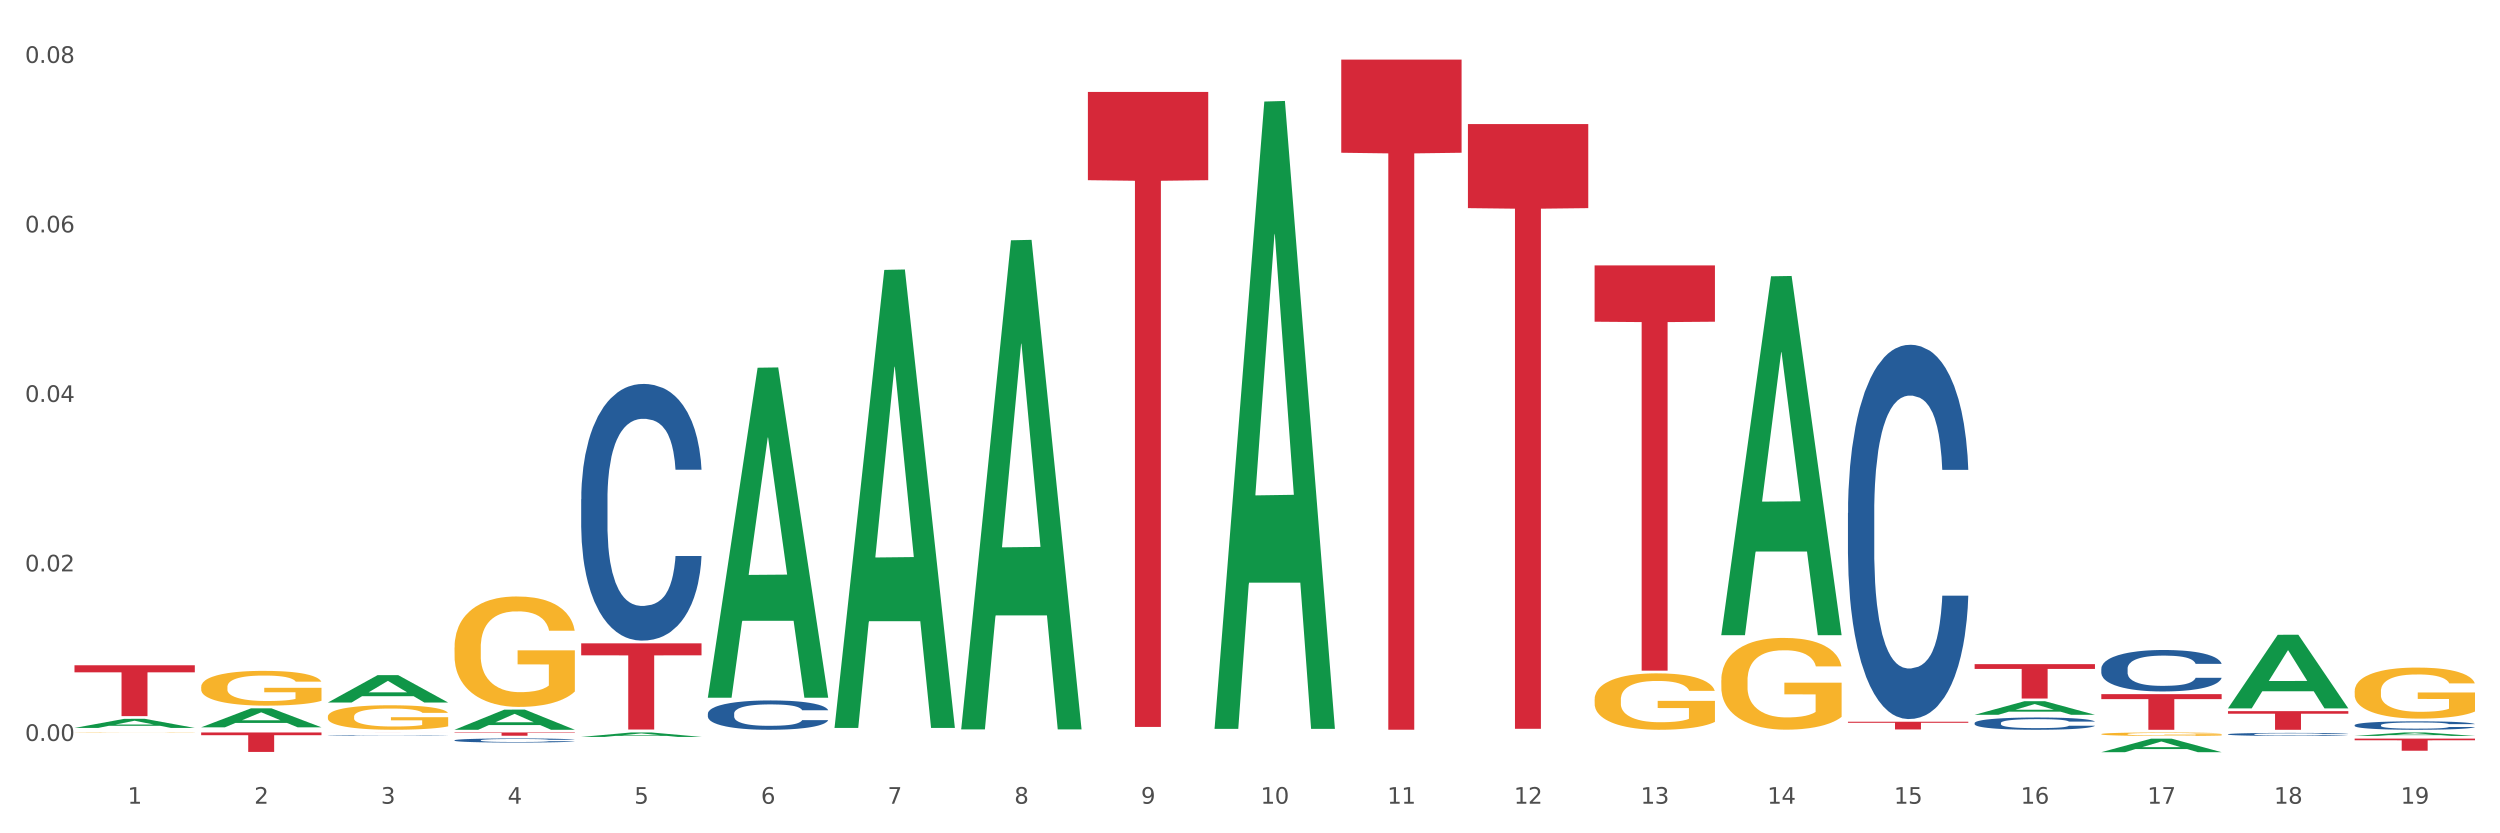
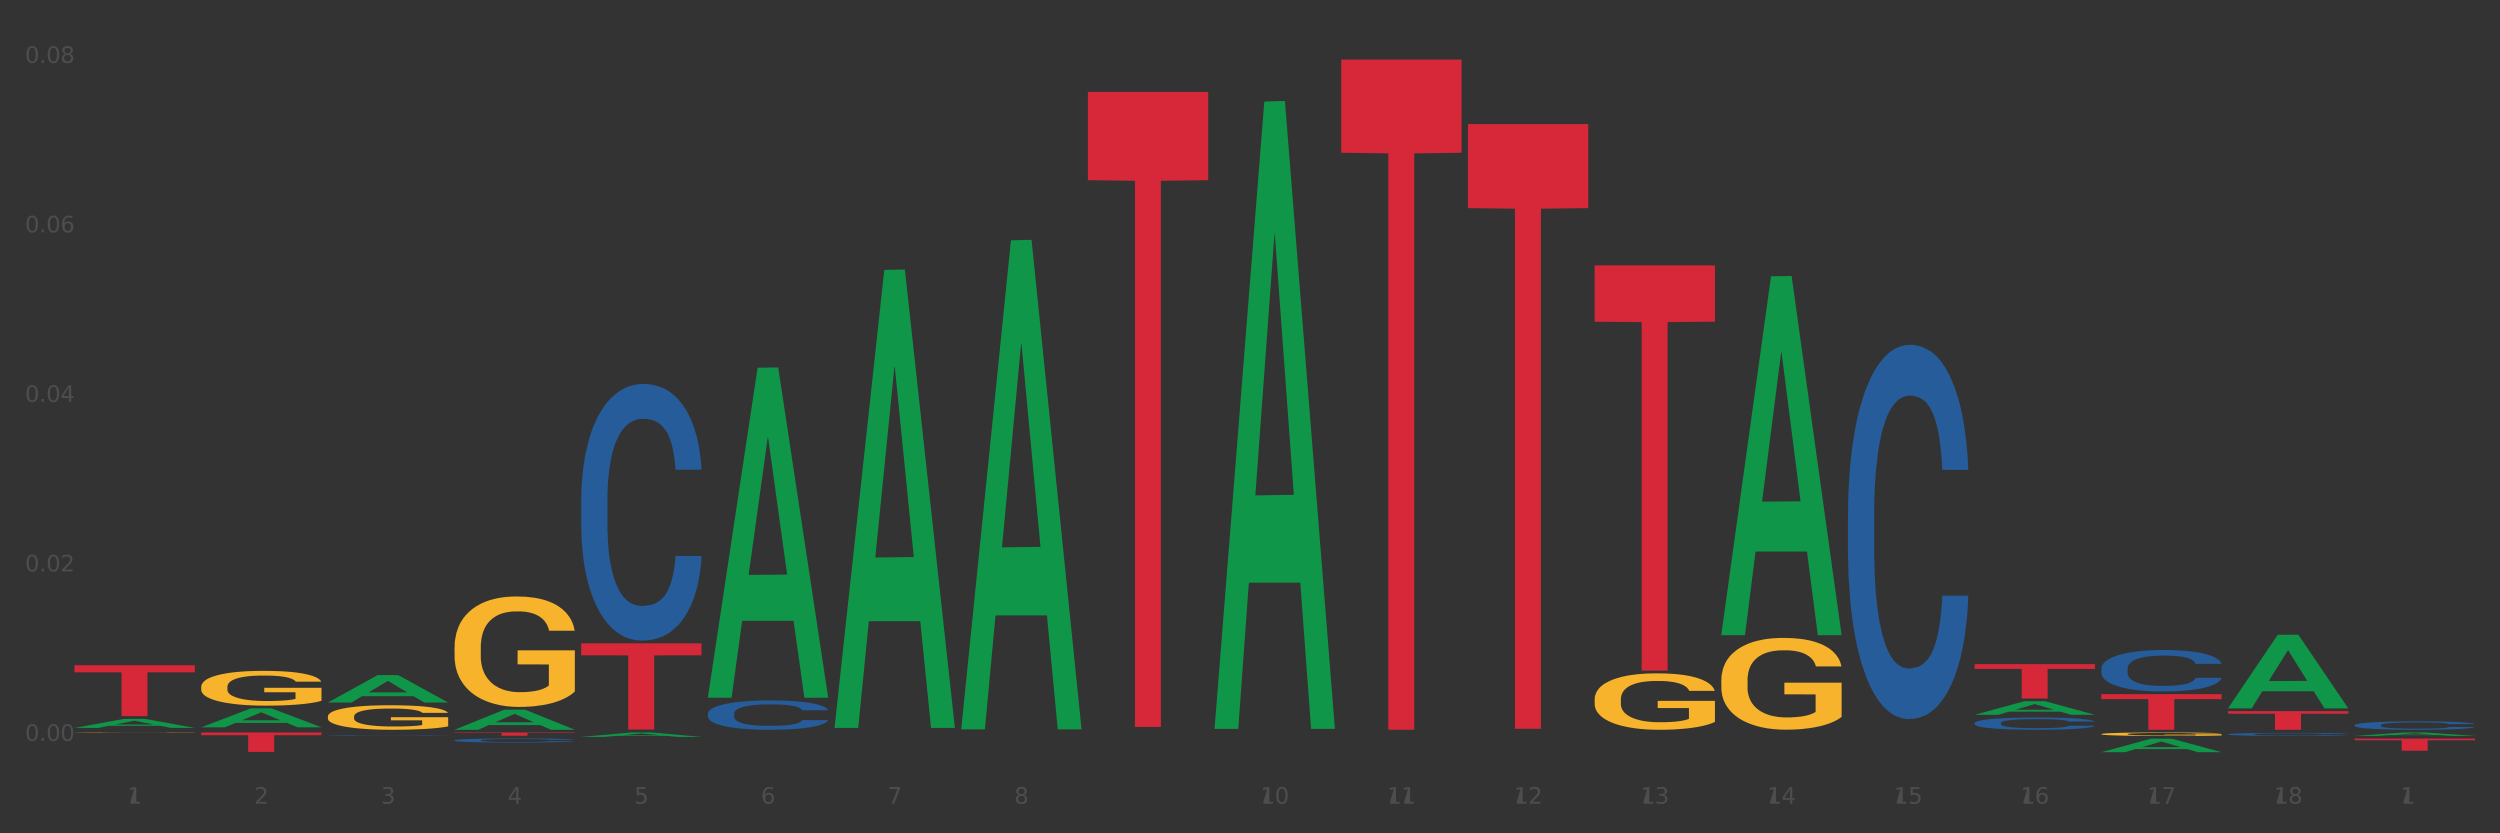
<svg xmlns="http://www.w3.org/2000/svg" xmlns:xlink="http://www.w3.org/1999/xlink" width="1080pt" height="360pt" viewBox="0 0 1080 360" version="1.1">
  <rect x="0" y="0" width="1080" height="360" fill="#333333" stroke="none" />
  <defs>
    <style type="text/css">*{stroke-linejoin: round; stroke-linecap: butt}</style>
  </defs>
  <g id="figure_1">
    <g id="patch_1">
-       <path d="M 0 360  L 1080 360  L 1080 0  L 0 0  z " style="fill: #ffffff; stroke: #ffffff; stroke-linejoin: miter" />
-     </g>
+       </g>
    <g id="axes_1">
      <g id="matplotlib.axis_1">
        <g id="xtick_1">
          <g id="text_1">
            <g style="fill: #4d4d4d" transform="translate(55.115 347.204) scale(0.096 -0.096)">
              <defs>
-                 <path id="DejaVuSans-31" d="M 794 531  L 1825 531  L 1825 4091  L 703 3866  L 703 4441  L 1819 4666  L 2450 4666  L 2450 531  L 3481 531  L 3481 0  L 794 0  L 794 531  z " transform="scale(0.016)" />
+                 <path id="DejaVuSans-31" d="M 794 531  L 1825 4091  L 703 3866  L 703 4441  L 1819 4666  L 2450 4666  L 2450 531  L 3481 531  L 3481 0  L 794 0  L 794 531  z " transform="scale(0.016)" />
              </defs>
              <use xlink:href="#DejaVuSans-31" />
            </g>
          </g>
        </g>
        <g id="xtick_2">
          <g id="text_2">
            <g style="fill: #4d4d4d" transform="translate(109.839 347.204) scale(0.096 -0.096)">
              <defs>
                <path id="DejaVuSans-32" d="M 1228 531  L 3431 531  L 3431 0  L 469 0  L 469 531  Q 828 903 1448 1529  Q 2069 2156 2228 2338  Q 2531 2678 2651 2914  Q 2772 3150 2772 3378  Q 2772 3750 2511 3984  Q 2250 4219 1831 4219  Q 1534 4219 1204 4116  Q 875 4013 500 3803  L 500 4441  Q 881 4594 1212 4672  Q 1544 4750 1819 4750  Q 2544 4750 2975 4387  Q 3406 4025 3406 3419  Q 3406 3131 3298 2873  Q 3191 2616 2906 2266  Q 2828 2175 2409 1742  Q 1991 1309 1228 531  z " transform="scale(0.016)" />
              </defs>
              <use xlink:href="#DejaVuSans-32" />
            </g>
          </g>
        </g>
        <g id="xtick_3">
          <g id="text_3">
            <g style="fill: #4d4d4d" transform="translate(164.564 347.204) scale(0.096 -0.096)">
              <defs>
                <path id="DejaVuSans-33" d="M 2597 2516  Q 3050 2419 3304 2112  Q 3559 1806 3559 1356  Q 3559 666 3084 287  Q 2609 -91 1734 -91  Q 1441 -91 1130 -33  Q 819 25 488 141  L 488 750  Q 750 597 1062 519  Q 1375 441 1716 441  Q 2309 441 2620 675  Q 2931 909 2931 1356  Q 2931 1769 2642 2001  Q 2353 2234 1838 2234  L 1294 2234  L 1294 2753  L 1863 2753  Q 2328 2753 2575 2939  Q 2822 3125 2822 3475  Q 2822 3834 2567 4026  Q 2313 4219 1838 4219  Q 1578 4219 1281 4162  Q 984 4106 628 3988  L 628 4550  Q 988 4650 1302 4700  Q 1616 4750 1894 4750  Q 2613 4750 3031 4423  Q 3450 4097 3450 3541  Q 3450 3153 3228 2886  Q 3006 2619 2597 2516  z " transform="scale(0.016)" />
              </defs>
              <use xlink:href="#DejaVuSans-33" />
            </g>
          </g>
        </g>
        <g id="xtick_4">
          <g id="text_4">
            <g style="fill: #4d4d4d" transform="translate(219.288 347.204) scale(0.096 -0.096)">
              <defs>
                <path id="DejaVuSans-34" d="M 2419 4116  L 825 1625  L 2419 1625  L 2419 4116  z M 2253 4666  L 3047 4666  L 3047 1625  L 3713 1625  L 3713 1100  L 3047 1100  L 3047 0  L 2419 0  L 2419 1100  L 313 1100  L 313 1709  L 2253 4666  z " transform="scale(0.016)" />
              </defs>
              <use xlink:href="#DejaVuSans-34" />
            </g>
          </g>
        </g>
        <g id="xtick_5">
          <g id="text_5">
            <g style="fill: #4d4d4d" transform="translate(274.012 347.204) scale(0.096 -0.096)">
              <defs>
                <path id="DejaVuSans-35" d="M 691 4666  L 3169 4666  L 3169 4134  L 1269 4134  L 1269 2991  Q 1406 3038 1543 3061  Q 1681 3084 1819 3084  Q 2600 3084 3056 2656  Q 3513 2228 3513 1497  Q 3513 744 3044 326  Q 2575 -91 1722 -91  Q 1428 -91 1123 -41  Q 819 9 494 109  L 494 744  Q 775 591 1075 516  Q 1375 441 1709 441  Q 2250 441 2565 725  Q 2881 1009 2881 1497  Q 2881 1984 2565 2268  Q 2250 2553 1709 2553  Q 1456 2553 1204 2497  Q 953 2441 691 2322  L 691 4666  z " transform="scale(0.016)" />
              </defs>
              <use xlink:href="#DejaVuSans-35" />
            </g>
          </g>
        </g>
        <g id="xtick_6">
          <g id="text_6">
            <g style="fill: #4d4d4d" transform="translate(328.736 347.204) scale(0.096 -0.096)">
              <defs>
                <path id="DejaVuSans-36" d="M 2113 2584  Q 1688 2584 1439 2293  Q 1191 2003 1191 1497  Q 1191 994 1439 701  Q 1688 409 2113 409  Q 2538 409 2786 701  Q 3034 994 3034 1497  Q 3034 2003 2786 2293  Q 2538 2584 2113 2584  z M 3366 4563  L 3366 3988  Q 3128 4100 2886 4159  Q 2644 4219 2406 4219  Q 1781 4219 1451 3797  Q 1122 3375 1075 2522  Q 1259 2794 1537 2939  Q 1816 3084 2150 3084  Q 2853 3084 3261 2657  Q 3669 2231 3669 1497  Q 3669 778 3244 343  Q 2819 -91 2113 -91  Q 1303 -91 875 529  Q 447 1150 447 2328  Q 447 3434 972 4092  Q 1497 4750 2381 4750  Q 2619 4750 2861 4703  Q 3103 4656 3366 4563  z " transform="scale(0.016)" />
              </defs>
              <use xlink:href="#DejaVuSans-36" />
            </g>
          </g>
        </g>
        <g id="xtick_7">
          <g id="text_7">
            <g style="fill: #4d4d4d" transform="translate(383.461 347.204) scale(0.096 -0.096)">
              <defs>
                <path id="DejaVuSans-37" d="M 525 4666  L 3525 4666  L 3525 4397  L 1831 0  L 1172 0  L 2766 4134  L 525 4134  L 525 4666  z " transform="scale(0.016)" />
              </defs>
              <use xlink:href="#DejaVuSans-37" />
            </g>
          </g>
        </g>
        <g id="xtick_8">
          <g id="text_8">
            <g style="fill: #4d4d4d" transform="translate(438.185 347.204) scale(0.096 -0.096)">
              <defs>
                <path id="DejaVuSans-38" d="M 2034 2216  Q 1584 2216 1326 1975  Q 1069 1734 1069 1313  Q 1069 891 1326 650  Q 1584 409 2034 409  Q 2484 409 2743 651  Q 3003 894 3003 1313  Q 3003 1734 2745 1975  Q 2488 2216 2034 2216  z M 1403 2484  Q 997 2584 770 2862  Q 544 3141 544 3541  Q 544 4100 942 4425  Q 1341 4750 2034 4750  Q 2731 4750 3128 4425  Q 3525 4100 3525 3541  Q 3525 3141 3298 2862  Q 3072 2584 2669 2484  Q 3125 2378 3379 2068  Q 3634 1759 3634 1313  Q 3634 634 3220 271  Q 2806 -91 2034 -91  Q 1263 -91 848 271  Q 434 634 434 1313  Q 434 1759 690 2068  Q 947 2378 1403 2484  z M 1172 3481  Q 1172 3119 1398 2916  Q 1625 2713 2034 2713  Q 2441 2713 2670 2916  Q 2900 3119 2900 3481  Q 2900 3844 2670 4047  Q 2441 4250 2034 4250  Q 1625 4250 1398 4047  Q 1172 3844 1172 3481  z " transform="scale(0.016)" />
              </defs>
              <use xlink:href="#DejaVuSans-38" />
            </g>
          </g>
        </g>
        <g id="xtick_9">
          <g id="text_9">
            <g style="fill: #4d4d4d" transform="translate(492.909 347.204) scale(0.096 -0.096)">
              <defs>
-                 <path id="DejaVuSans-39" d="M 703 97  L 703 672  Q 941 559 1184 500  Q 1428 441 1663 441  Q 2288 441 2617 861  Q 2947 1281 2994 2138  Q 2813 1869 2534 1725  Q 2256 1581 1919 1581  Q 1219 1581 811 2004  Q 403 2428 403 3163  Q 403 3881 828 4315  Q 1253 4750 1959 4750  Q 2769 4750 3195 4129  Q 3622 3509 3622 2328  Q 3622 1225 3098 567  Q 2575 -91 1691 -91  Q 1453 -91 1209 -44  Q 966 3 703 97  z M 1959 2075  Q 2384 2075 2632 2365  Q 2881 2656 2881 3163  Q 2881 3666 2632 3958  Q 2384 4250 1959 4250  Q 1534 4250 1286 3958  Q 1038 3666 1038 3163  Q 1038 2656 1286 2365  Q 1534 2075 1959 2075  z " transform="scale(0.016)" />
-               </defs>
+                 </defs>
              <use xlink:href="#DejaVuSans-39" />
            </g>
          </g>
        </g>
        <g id="xtick_10">
          <g id="text_10">
            <g style="fill: #4d4d4d" transform="translate(544.58 347.204) scale(0.096 -0.096)">
              <defs>
                <path id="DejaVuSans-30" d="M 2034 4250  Q 1547 4250 1301 3770  Q 1056 3291 1056 2328  Q 1056 1369 1301 889  Q 1547 409 2034 409  Q 2525 409 2770 889  Q 3016 1369 3016 2328  Q 3016 3291 2770 3770  Q 2525 4250 2034 4250  z M 2034 4750  Q 2819 4750 3233 4129  Q 3647 3509 3647 2328  Q 3647 1150 3233 529  Q 2819 -91 2034 -91  Q 1250 -91 836 529  Q 422 1150 422 2328  Q 422 3509 836 4129  Q 1250 4750 2034 4750  z " transform="scale(0.016)" />
              </defs>
              <use xlink:href="#DejaVuSans-31" />
              <use xlink:href="#DejaVuSans-30" transform="translate(63.623 0)" />
            </g>
          </g>
        </g>
        <g id="xtick_11">
          <g id="text_11">
            <g style="fill: #4d4d4d" transform="translate(599.304 347.204) scale(0.096 -0.096)">
              <use xlink:href="#DejaVuSans-31" />
              <use xlink:href="#DejaVuSans-31" transform="translate(63.623 0)" />
            </g>
          </g>
        </g>
        <g id="xtick_12">
          <g id="text_12">
            <g style="fill: #4d4d4d" transform="translate(654.028 347.204) scale(0.096 -0.096)">
              <use xlink:href="#DejaVuSans-31" />
              <use xlink:href="#DejaVuSans-32" transform="translate(63.623 0)" />
            </g>
          </g>
        </g>
        <g id="xtick_13">
          <g id="text_13">
            <g style="fill: #4d4d4d" transform="translate(708.752 347.204) scale(0.096 -0.096)">
              <use xlink:href="#DejaVuSans-31" />
              <use xlink:href="#DejaVuSans-33" transform="translate(63.623 0)" />
            </g>
          </g>
        </g>
        <g id="xtick_14">
          <g id="text_14">
            <g style="fill: #4d4d4d" transform="translate(763.477 347.204) scale(0.096 -0.096)">
              <use xlink:href="#DejaVuSans-31" />
              <use xlink:href="#DejaVuSans-34" transform="translate(63.623 0)" />
            </g>
          </g>
        </g>
        <g id="xtick_15">
          <g id="text_15">
            <g style="fill: #4d4d4d" transform="translate(818.201 347.204) scale(0.096 -0.096)">
              <use xlink:href="#DejaVuSans-31" />
              <use xlink:href="#DejaVuSans-35" transform="translate(63.623 0)" />
            </g>
          </g>
        </g>
        <g id="xtick_16">
          <g id="text_16">
            <g style="fill: #4d4d4d" transform="translate(872.925 347.204) scale(0.096 -0.096)">
              <use xlink:href="#DejaVuSans-31" />
              <use xlink:href="#DejaVuSans-36" transform="translate(63.623 0)" />
            </g>
          </g>
        </g>
        <g id="xtick_17">
          <g id="text_17">
            <g style="fill: #4d4d4d" transform="translate(927.649 347.204) scale(0.096 -0.096)">
              <use xlink:href="#DejaVuSans-31" />
              <use xlink:href="#DejaVuSans-37" transform="translate(63.623 0)" />
            </g>
          </g>
        </g>
        <g id="xtick_18">
          <g id="text_18">
            <g style="fill: #4d4d4d" transform="translate(982.374 347.204) scale(0.096 -0.096)">
              <use xlink:href="#DejaVuSans-31" />
              <use xlink:href="#DejaVuSans-38" transform="translate(63.623 0)" />
            </g>
          </g>
        </g>
        <g id="xtick_19">
          <g id="text_19">
            <g style="fill: #4d4d4d" transform="translate(1037.098 347.204) scale(0.096 -0.096)">
              <use xlink:href="#DejaVuSans-31" />
              <use xlink:href="#DejaVuSans-39" transform="translate(63.623 0)" />
            </g>
          </g>
        </g>
        <g id="xtick_20" />
        <g id="xtick_21" />
        <g id="xtick_22" />
        <g id="xtick_23" />
        <g id="xtick_24" />
        <g id="xtick_25" />
        <g id="xtick_26" />
        <g id="xtick_27" />
        <g id="xtick_28" />
        <g id="xtick_29" />
        <g id="xtick_30" />
        <g id="xtick_31" />
        <g id="xtick_32" />
        <g id="xtick_33" />
        <g id="xtick_34" />
        <g id="xtick_35" />
        <g id="xtick_36" />
        <g id="xtick_37" />
      </g>
      <g id="matplotlib.axis_2">
        <g id="ytick_1">
          <g id="text_20">
            <g style="fill: #4d4d4d" transform="translate(10.8 320.076) scale(0.096 -0.096)">
              <defs>
                <path id="DejaVuSans-2e" d="M 684 794  L 1344 794  L 1344 0  L 684 0  L 684 794  z " transform="scale(0.016)" />
              </defs>
              <use xlink:href="#DejaVuSans-30" />
              <use xlink:href="#DejaVuSans-2e" transform="translate(63.623 0)" />
              <use xlink:href="#DejaVuSans-30" transform="translate(95.41 0)" />
              <use xlink:href="#DejaVuSans-30" transform="translate(159.033 0)" />
            </g>
          </g>
        </g>
        <g id="ytick_2">
          <g id="text_21">
            <g style="fill: #4d4d4d" transform="translate(10.8 246.851) scale(0.096 -0.096)">
              <use xlink:href="#DejaVuSans-30" />
              <use xlink:href="#DejaVuSans-2e" transform="translate(63.623 0)" />
              <use xlink:href="#DejaVuSans-30" transform="translate(95.41 0)" />
              <use xlink:href="#DejaVuSans-32" transform="translate(159.033 0)" />
            </g>
          </g>
        </g>
        <g id="ytick_3">
          <g id="text_22">
            <g style="fill: #4d4d4d" transform="translate(10.8 173.625) scale(0.096 -0.096)">
              <use xlink:href="#DejaVuSans-30" />
              <use xlink:href="#DejaVuSans-2e" transform="translate(63.623 0)" />
              <use xlink:href="#DejaVuSans-30" transform="translate(95.41 0)" />
              <use xlink:href="#DejaVuSans-34" transform="translate(159.033 0)" />
            </g>
          </g>
        </g>
        <g id="ytick_4">
          <g id="text_23">
            <g style="fill: #4d4d4d" transform="translate(10.8 100.4) scale(0.096 -0.096)">
              <use xlink:href="#DejaVuSans-30" />
              <use xlink:href="#DejaVuSans-2e" transform="translate(63.623 0)" />
              <use xlink:href="#DejaVuSans-30" transform="translate(95.41 0)" />
              <use xlink:href="#DejaVuSans-36" transform="translate(159.033 0)" />
            </g>
          </g>
        </g>
        <g id="ytick_5">
          <g id="text_24">
            <g style="fill: #4d4d4d" transform="translate(10.8 27.174) scale(0.096 -0.096)">
              <use xlink:href="#DejaVuSans-30" />
              <use xlink:href="#DejaVuSans-2e" transform="translate(63.623 0)" />
              <use xlink:href="#DejaVuSans-30" transform="translate(95.41 0)" />
              <use xlink:href="#DejaVuSans-38" transform="translate(159.033 0)" />
            </g>
          </g>
        </g>
        <g id="ytick_6" />
        <g id="ytick_7" />
        <g id="ytick_8" />
        <g id="ytick_9" />
      </g>
      <g id="PolyCollection_1">
        <path d="M 32.175 314.463  L 32.229 314.46  L 53.667 310.537  L 62.564 310.533  L 84.163 314.471  L 73.873 314.471  L 69.21 313.554  L 47.075 313.554  L 46.914 313.569  L 42.412 314.471  L 32.175 314.471  L 32.175 314.463  L 49.862 313.007  L 66.423 313.003  L 58.223 311.373  L 58.115 311.365  L 58.008 311.376  L 49.808 313.003  L 49.862 313.007  L 32.175 314.463  z " clip-path="url(#p84dfa7b3b3)" style="fill: #109648" />
        <path d="M 86.899 314.196  L 86.953 314.188  L 108.391 306.013  L 117.288 306.005  L 138.887 314.211  L 128.597 314.211  L 123.934 312.3  L 101.799 312.3  L 101.638 312.331  L 97.136 314.211  L 86.899 314.211  L 86.899 314.196  L 104.586 311.16  L 121.147 311.152  L 112.947 307.754  L 112.84 307.739  L 112.733 307.762  L 104.532 311.152  L 104.586 311.16  L 86.899 314.196  z " clip-path="url(#p84dfa7b3b3)" style="fill: #109648" />
        <path d="M 853.039 312.342  L 853.101 312.337  L 853.101 312.202  L 853.285 312.017  L 853.961 311.678  L 854.821 311.421  L 856.296 311.12  L 857.095 310.994  L 858.14 310.854  L 860.29 310.626  L 862.748 310.432  L 864.469 310.325  L 865.76 310.257  L 868.648 310.136  L 870.307 310.083  L 872.028 310.039  L 873.503 310.01  L 875.961 309.976  L 877.927 309.961  L 880.201 309.956  L 882.106 309.961  L 884.625 309.981  L 888.312 310.039  L 889.726 310.073  L 891.631 310.131  L 893.597 310.209  L 895.195 310.286  L 897.038 310.398  L 898.943 310.543  L 900.787 310.727  L 902.077 310.897  L 903.122 311.077  L 904.044 311.295  L 904.72 311.532  L 905.027 311.731  L 893.782 311.731  L 893.474 311.552  L 892.86 311.358  L 892.245 311.227  L 891.569 311.12  L 890.525 310.999  L 889.603 310.921  L 888.067 310.829  L 886.653 310.771  L 885.486 310.737  L 884.072 310.708  L 881.061 310.679  L 878.91 310.679  L 877.558 310.689  L 875.899 310.713  L 874.486 310.747  L 872.827 310.805  L 871.536 310.868  L 870.246 310.951  L 869.508 311.009  L 868.402 311.115  L 867.665 311.203  L 866.681 311.353  L 866.128 311.46  L 865.145 311.736  L 864.715 311.94  L 864.531 312.08  L 864.408 312.236  L 864.408 312.992  L 864.776 313.331  L 865.084 313.477  L 865.575 313.642  L 866.497 313.855  L 867.849 314.064  L 869.262 314.214  L 870.43 314.306  L 871.536 314.374  L 872.642 314.427  L 873.994 314.476  L 875.1 314.505  L 876.759 314.534  L 878.726 314.549  L 880.262 314.549  L 883.396 314.524  L 884.81 314.5  L 886.162 314.466  L 887.636 314.413  L 888.804 314.355  L 889.48 314.311  L 890.586 314.219  L 891.446 314.122  L 892.184 314.01  L 892.675 313.913  L 893.228 313.768  L 893.659 313.603  L 893.782 313.516  L 905.027 313.516  L 904.781 313.69  L 904.351 313.86  L 903.491 314.088  L 902.815 314.219  L 901.77 314.379  L 900.664 314.515  L 899.128 314.665  L 897.714 314.777  L 896.24 314.874  L 894.642 314.961  L 891.754 315.082  L 890.709 315.116  L 888.497 315.174  L 886.776 315.208  L 884.257 315.242  L 881.676 315.261  L 878.972 315.266  L 876.575 315.257  L 873.933 315.228  L 872.273 315.198  L 870.43 315.155  L 868.279 315.087  L 866.251 315.004  L 864.346 314.907  L 862.564 314.796  L 860.905 314.67  L 858.754 314.461  L 857.156 314.258  L 855.989 314.069  L 855.19 313.909  L 854.391 313.705  L 853.961 313.564  L 853.285 313.225  L 853.039 312.91  L 853.039 312.342  z " clip-path="url(#p84dfa7b3b3)" style="fill: #255c99" />
        <path d="M 907.763 288.845  L 907.825 288.829  L 907.825 288.37  L 908.009 287.749  L 908.685 286.603  L 909.545 285.736  L 911.02 284.722  L 911.819 284.296  L 912.864 283.822  L 915.015 283.053  L 917.473 282.399  L 919.193 282.039  L 920.484 281.81  L 923.372 281.4  L 925.031 281.22  L 926.752 281.073  L 928.227 280.975  L 930.685 280.861  L 932.651 280.811  L 934.925 280.795  L 936.83 280.811  L 939.35 280.877  L 943.037 281.073  L 944.45 281.188  L 946.355 281.384  L 948.321 281.646  L 949.919 281.908  L 951.763 282.284  L 953.668 282.775  L 955.511 283.397  L 956.802 283.969  L 957.846 284.575  L 958.768 285.311  L 959.444 286.113  L 959.751 286.783  L 948.506 286.783  L 948.199 286.178  L 947.584 285.524  L 946.97 285.082  L 946.294 284.722  L 945.249 284.313  L 944.327 284.051  L 942.791 283.74  L 941.377 283.544  L 940.21 283.429  L 938.796 283.331  L 935.785 283.233  L 933.635 283.233  L 932.283 283.266  L 930.623 283.347  L 929.21 283.462  L 927.551 283.658  L 926.26 283.871  L 924.97 284.149  L 924.232 284.346  L 923.126 284.705  L 922.389 285  L 921.406 285.507  L 920.853 285.867  L 919.869 286.8  L 919.439 287.487  L 919.255 287.961  L 919.132 288.485  L 919.132 291.037  L 919.501 292.183  L 919.808 292.674  L 920.3 293.23  L 921.221 293.95  L 922.573 294.653  L 923.987 295.16  L 925.154 295.471  L 926.26 295.7  L 927.366 295.88  L 928.718 296.044  L 929.825 296.142  L 931.484 296.24  L 933.45 296.289  L 934.986 296.289  L 938.12 296.208  L 939.534 296.126  L 940.886 296.011  L 942.361 295.831  L 943.528 295.635  L 944.204 295.488  L 945.31 295.177  L 946.171 294.85  L 946.908 294.473  L 947.4 294.146  L 947.953 293.655  L 948.383 293.099  L 948.506 292.804  L 959.751 292.804  L 959.506 293.393  L 959.075 293.966  L 958.215 294.735  L 957.539 295.177  L 956.495 295.717  L 955.388 296.175  L 953.852 296.682  L 952.439 297.058  L 950.964 297.386  L 949.366 297.68  L 946.478 298.089  L 945.433 298.204  L 943.221 298.4  L 941.5 298.515  L 938.981 298.629  L 936.4 298.695  L 933.696 298.711  L 931.299 298.678  L 928.657 298.58  L 926.998 298.482  L 925.154 298.335  L 923.003 298.106  L 920.975 297.827  L 919.07 297.5  L 917.288 297.124  L 915.629 296.698  L 913.478 295.995  L 911.881 295.308  L 910.713 294.67  L 909.914 294.13  L 909.115 293.442  L 908.685 292.968  L 908.009 291.823  L 907.763 290.759  L 907.763 288.845  z " clip-path="url(#p84dfa7b3b3)" style="fill: #255c99" />
        <path d="M 469.969 315.215  L 470.031 315.214  L 470.031 315.214  L 470.215 315.213  L 470.891 315.211  L 471.751 315.21  L 473.226 315.209  L 474.025 315.208  L 475.07 315.207  L 477.22 315.206  L 479.679 315.205  L 481.399 315.205  L 482.69 315.205  L 485.578 315.204  L 487.237 315.204  L 488.958 315.203  L 490.433 315.203  L 492.891 315.203  L 494.857 315.203  L 497.131 315.203  L 499.036 315.203  L 501.555 315.203  L 505.242 315.203  L 506.656 315.204  L 508.561 315.204  L 510.527 315.204  L 512.125 315.205  L 513.969 315.205  L 515.874 315.206  L 517.717 315.207  L 519.008 315.208  L 520.052 315.208  L 520.974 315.21  L 521.65 315.211  L 521.957 315.212  L 510.712 315.212  L 510.404 315.211  L 509.79 315.21  L 509.175 315.209  L 508.499 315.209  L 507.455 315.208  L 506.533 315.208  L 504.997 315.207  L 503.583 315.207  L 502.416 315.207  L 501.002 315.207  L 497.991 315.207  L 495.84 315.207  L 494.488 315.207  L 492.829 315.207  L 491.416 315.207  L 489.757 315.207  L 488.466 315.207  L 487.176 315.208  L 486.438 315.208  L 485.332 315.209  L 484.595 315.209  L 483.611 315.21  L 483.058 315.21  L 482.075 315.212  L 481.645 315.213  L 481.461 315.213  L 481.338 315.214  L 481.338 315.218  L 481.706 315.219  L 482.014 315.22  L 482.505 315.221  L 483.427 315.222  L 484.779 315.223  L 486.192 315.223  L 487.36 315.224  L 488.466 315.224  L 489.572 315.225  L 490.924 315.225  L 492.03 315.225  L 493.69 315.225  L 495.656 315.225  L 497.192 315.225  L 500.326 315.225  L 501.74 315.225  L 503.092 315.225  L 504.566 315.224  L 505.734 315.224  L 506.41 315.224  L 507.516 315.224  L 508.376 315.223  L 509.114 315.223  L 509.605 315.222  L 510.159 315.221  L 510.589 315.221  L 510.712 315.22  L 521.957 315.22  L 521.711 315.221  L 521.281 315.222  L 520.421 315.223  L 519.745 315.224  L 518.7 315.224  L 517.594 315.225  L 516.058 315.226  L 514.645 315.226  L 513.17 315.227  L 511.572 315.227  L 508.684 315.228  L 507.639 315.228  L 505.427 315.228  L 503.706 315.228  L 501.187 315.228  L 498.606 315.228  L 495.902 315.229  L 493.505 315.228  L 490.863 315.228  L 489.204 315.228  L 487.36 315.228  L 485.209 315.228  L 483.181 315.227  L 481.276 315.227  L 479.494 315.226  L 477.835 315.226  L 475.684 315.225  L 474.086 315.224  L 472.919 315.223  L 472.12 315.222  L 471.321 315.221  L 470.891 315.22  L 470.215 315.219  L 469.969 315.217  L 469.969 315.215  z " clip-path="url(#p84dfa7b3b3)" style="fill: #255c99" />
        <path d="M 798.315 221.591  L 798.376 221.443  L 798.376 217.308  L 798.561 211.697  L 799.237 201.36  L 800.097 193.534  L 801.572 184.378  L 802.371 180.539  L 803.415 176.256  L 805.566 169.316  L 808.024 163.409  L 809.745 160.16  L 811.035 158.093  L 813.924 154.401  L 815.583 152.777  L 817.303 151.448  L 818.778 150.562  L 821.236 149.528  L 823.203 149.085  L 825.476 148.937  L 827.381 149.085  L 829.901 149.676  L 833.588 151.448  L 835.001 152.481  L 836.906 154.254  L 838.873 156.616  L 840.471 158.979  L 842.314 162.375  L 844.219 166.805  L 846.063 172.417  L 847.353 177.585  L 848.398 183.049  L 849.32 189.694  L 849.996 196.93  L 850.303 202.984  L 839.057 202.984  L 838.75 197.521  L 838.135 191.614  L 837.521 187.627  L 836.845 184.378  L 835.8 180.686  L 834.879 178.324  L 833.342 175.518  L 831.929 173.746  L 830.761 172.712  L 829.348 171.826  L 826.337 170.94  L 824.186 170.94  L 822.834 171.235  L 821.175 171.974  L 819.761 173.007  L 818.102 174.78  L 816.812 176.699  L 815.521 179.21  L 814.784 180.982  L 813.678 184.23  L 812.94 186.888  L 811.957 191.466  L 811.404 194.715  L 810.421 203.132  L 809.991 209.334  L 809.806 213.617  L 809.683 218.342  L 809.683 241.378  L 810.052 251.715  L 810.359 256.145  L 810.851 261.166  L 811.773 267.663  L 813.125 274.013  L 814.538 278.591  L 815.706 281.397  L 816.812 283.464  L 817.918 285.088  L 819.27 286.565  L 820.376 287.451  L 822.035 288.337  L 824.002 288.78  L 825.538 288.78  L 828.672 288.042  L 830.085 287.303  L 831.437 286.27  L 832.912 284.645  L 834.08 282.873  L 834.756 281.544  L 835.862 278.739  L 836.722 275.785  L 837.46 272.389  L 837.951 269.435  L 838.504 265.005  L 838.934 259.985  L 839.057 257.327  L 850.303 257.327  L 850.057 262.643  L 849.627 267.811  L 848.767 274.752  L 848.091 278.739  L 847.046 283.612  L 845.94 287.746  L 844.404 292.324  L 842.99 295.721  L 841.515 298.674  L 839.918 301.332  L 837.029 305.024  L 835.985 306.057  L 833.772 307.829  L 832.052 308.863  L 829.532 309.897  L 826.951 310.488  L 824.247 310.635  L 821.851 310.34  L 819.208 309.454  L 817.549 308.568  L 815.706 307.239  L 813.555 305.171  L 811.527 302.661  L 809.622 299.708  L 807.84 296.311  L 806.181 292.472  L 804.03 286.122  L 802.432 279.92  L 801.265 274.161  L 800.466 269.288  L 799.667 263.086  L 799.237 258.803  L 798.561 248.466  L 798.315 238.868  L 798.315 221.591  z " clip-path="url(#p84dfa7b3b3)" style="fill: #255c99" />
        <path d="M 1017.212 313.253  L 1017.273 313.25  L 1017.273 313.156  L 1017.458 313.029  L 1018.134 312.796  L 1018.994 312.619  L 1020.469 312.412  L 1021.268 312.325  L 1022.312 312.228  L 1024.463 312.071  L 1026.921 311.938  L 1028.642 311.864  L 1029.932 311.817  L 1032.821 311.734  L 1034.48 311.697  L 1036.2 311.667  L 1037.675 311.647  L 1040.133 311.624  L 1042.1 311.614  L 1044.374 311.61  L 1046.279 311.614  L 1048.798 311.627  L 1052.485 311.667  L 1053.899 311.69  L 1055.804 311.731  L 1057.77 311.784  L 1059.368 311.837  L 1061.211 311.914  L 1063.116 312.014  L 1064.96 312.141  L 1066.25 312.258  L 1067.295 312.382  L 1068.217 312.532  L 1068.893 312.695  L 1069.2 312.832  L 1057.954 312.832  L 1057.647 312.709  L 1057.033 312.575  L 1056.418 312.485  L 1055.742 312.412  L 1054.697 312.328  L 1053.776 312.275  L 1052.239 312.211  L 1050.826 312.171  L 1049.658 312.148  L 1048.245 312.128  L 1045.234 312.108  L 1043.083 312.108  L 1041.731 312.114  L 1040.072 312.131  L 1038.659 312.155  L 1036.999 312.195  L 1035.709 312.238  L 1034.418 312.295  L 1033.681 312.335  L 1032.575 312.408  L 1031.837 312.468  L 1030.854 312.572  L 1030.301 312.645  L 1029.318 312.836  L 1028.888 312.976  L 1028.703 313.073  L 1028.58 313.18  L 1028.58 313.7  L 1028.949 313.934  L 1029.256 314.034  L 1029.748 314.148  L 1030.67 314.295  L 1032.022 314.438  L 1033.435 314.542  L 1034.603 314.605  L 1035.709 314.652  L 1036.815 314.689  L 1038.167 314.722  L 1039.273 314.742  L 1040.932 314.762  L 1042.899 314.772  L 1044.435 314.772  L 1047.569 314.755  L 1048.982 314.739  L 1050.334 314.715  L 1051.809 314.679  L 1052.977 314.639  L 1053.653 314.609  L 1054.759 314.545  L 1055.619 314.478  L 1056.357 314.402  L 1056.848 314.335  L 1057.401 314.235  L 1057.831 314.121  L 1057.954 314.061  L 1069.2 314.061  L 1068.954 314.181  L 1068.524 314.298  L 1067.664 314.455  L 1066.988 314.545  L 1065.943 314.655  L 1064.837 314.749  L 1063.301 314.852  L 1061.887 314.929  L 1060.412 314.996  L 1058.815 315.056  L 1055.926 315.139  L 1054.882 315.163  L 1052.67 315.203  L 1050.949 315.226  L 1048.429 315.25  L 1045.848 315.263  L 1043.145 315.266  L 1040.748 315.26  L 1038.105 315.24  L 1036.446 315.22  L 1034.603 315.19  L 1032.452 315.143  L 1030.424 315.086  L 1028.519 315.019  L 1026.737 314.942  L 1025.078 314.856  L 1022.927 314.712  L 1021.329 314.572  L 1020.162 314.442  L 1019.363 314.331  L 1018.564 314.191  L 1018.134 314.094  L 1017.458 313.861  L 1017.212 313.644  L 1017.212 313.253  z " clip-path="url(#p84dfa7b3b3)" style="fill: #255c99" />
        <path d="M 962.488 317.195  L 962.549 317.194  L 962.549 317.161  L 962.733 317.115  L 963.409 317.032  L 964.27 316.969  L 965.745 316.896  L 966.543 316.865  L 967.588 316.83  L 969.739 316.775  L 972.197 316.727  L 973.918 316.701  L 975.208 316.684  L 978.096 316.655  L 979.756 316.642  L 981.476 316.631  L 982.951 316.624  L 985.409 316.615  L 987.376 316.612  L 989.649 316.611  L 991.554 316.612  L 994.074 316.617  L 997.761 316.631  L 999.174 316.639  L 1001.079 316.653  L 1003.046 316.672  L 1004.643 316.691  L 1006.487 316.719  L 1008.392 316.754  L 1010.236 316.8  L 1011.526 316.841  L 1012.571 316.885  L 1013.492 316.938  L 1014.168 316.997  L 1014.476 317.045  L 1003.23 317.045  L 1002.923 317.001  L 1002.308 316.954  L 1001.694 316.922  L 1001.018 316.896  L 999.973 316.866  L 999.051 316.847  L 997.515 316.824  L 996.102 316.81  L 994.934 316.802  L 993.521 316.795  L 990.51 316.788  L 988.359 316.788  L 987.007 316.79  L 985.348 316.796  L 983.934 316.804  L 982.275 316.819  L 980.985 316.834  L 979.694 316.854  L 978.957 316.868  L 977.851 316.895  L 977.113 316.916  L 976.13 316.953  L 975.577 316.979  L 974.594 317.047  L 974.163 317.096  L 973.979 317.131  L 973.856 317.169  L 973.856 317.354  L 974.225 317.437  L 974.532 317.473  L 975.024 317.513  L 975.946 317.565  L 977.298 317.617  L 978.711 317.653  L 979.878 317.676  L 980.985 317.693  L 982.091 317.706  L 983.443 317.717  L 984.549 317.725  L 986.208 317.732  L 988.174 317.735  L 989.711 317.735  L 992.845 317.729  L 994.258 317.723  L 995.61 317.715  L 997.085 317.702  L 998.253 317.688  L 998.928 317.677  L 1000.035 317.655  L 1000.895 317.631  L 1001.632 317.603  L 1002.124 317.58  L 1002.677 317.544  L 1003.107 317.504  L 1003.23 317.482  L 1014.476 317.482  L 1014.23 317.525  L 1013.8 317.567  L 1012.939 317.622  L 1012.263 317.655  L 1011.219 317.694  L 1010.113 317.727  L 1008.576 317.764  L 1007.163 317.791  L 1005.688 317.815  L 1004.09 317.836  L 1001.202 317.866  L 1000.158 317.874  L 997.945 317.889  L 996.225 317.897  L 993.705 317.905  L 991.124 317.91  L 988.42 317.911  L 986.024 317.909  L 983.381 317.902  L 981.722 317.894  L 979.878 317.884  L 977.728 317.867  L 975.7 317.847  L 973.795 317.823  L 972.013 317.796  L 970.353 317.765  L 968.203 317.714  L 966.605 317.664  L 965.437 317.618  L 964.638 317.579  L 963.84 317.529  L 963.409 317.494  L 962.733 317.411  L 962.488 317.334  L 962.488 317.195  z " clip-path="url(#p84dfa7b3b3)" style="fill: #255c99" />
        <path d="M 907.763 324.939  L 907.817 324.933  L 929.255 319.104  L 938.152 319.099  L 959.751 324.95  L 949.461 324.95  L 944.798 323.587  L 922.663 323.587  L 922.502 323.609  L 918 324.95  L 907.763 324.95  L 907.763 324.939  L 925.45 322.774  L 942.011 322.769  L 933.811 320.346  L 933.704 320.335  L 933.597 320.351  L 925.396 322.769  L 925.45 322.774  L 907.763 324.939  z " clip-path="url(#p84dfa7b3b3)" style="fill: #109648" />
        <path d="M 853.039 308.783  L 853.093 308.777  L 874.531 302.928  L 883.428 302.923  L 905.027 308.794  L 894.737 308.794  L 890.074 307.427  L 867.939 307.427  L 867.778 307.449  L 863.276 308.794  L 853.039 308.794  L 853.039 308.783  L 870.726 306.611  L 887.287 306.605  L 879.087 304.174  L 878.98 304.163  L 878.872 304.18  L 870.672 306.605  L 870.726 306.611  L 853.039 308.783  z " clip-path="url(#p84dfa7b3b3)" style="fill: #109648" />
-         <path d="M 1017.212 298.584  L 1017.273 298.564  L 1017.273 297.839  L 1017.396 297.215  L 1018.01 295.704  L 1018.931 294.455  L 1019.606 293.791  L 1020.281 293.247  L 1021.079 292.703  L 1022.061 292.139  L 1023.841 291.313  L 1024.946 290.89  L 1026.296 290.447  L 1028.751 289.803  L 1030.531 289.44  L 1032.373 289.138  L 1035.38 288.775  L 1037.344 288.614  L 1039.431 288.494  L 1041.948 288.413  L 1043.85 288.393  L 1048.024 288.453  L 1051.584 288.635  L 1053.303 288.775  L 1055.512 289.017  L 1056.679 289.178  L 1058.581 289.501  L 1060.546 289.924  L 1061.896 290.286  L 1063.921 290.971  L 1065.456 291.656  L 1066.868 292.502  L 1067.604 293.086  L 1068.157 293.63  L 1068.648 294.254  L 1069.139 295.241  L 1058.09 295.241  L 1057.661 294.536  L 1056.986 293.871  L 1056.004 293.227  L 1055.144 292.824  L 1053.671 292.32  L 1052.321 291.998  L 1050.909 291.756  L 1049.19 291.555  L 1047.84 291.454  L 1045.937 291.374  L 1042.193 291.394  L 1039.677 291.555  L 1037.958 291.756  L 1036.853 291.938  L 1035.871 292.139  L 1034.766 292.421  L 1033.477 292.844  L 1032.557 293.227  L 1031.636 293.71  L 1030.899 294.194  L 1030.224 294.757  L 1029.672 295.362  L 1029.242 295.986  L 1028.874 296.751  L 1028.567 298.02  L 1028.567 300.78  L 1028.69 301.404  L 1028.997 302.23  L 1029.365 302.854  L 1029.979 303.6  L 1030.531 304.103  L 1031.575 304.828  L 1032.741 305.432  L 1033.662 305.815  L 1034.582 306.137  L 1036.178 306.58  L 1037.958 306.943  L 1039.493 307.165  L 1041.579 307.366  L 1042.991 307.447  L 1044.219 307.487  L 1047.226 307.487  L 1049.375 307.426  L 1051.768 307.285  L 1053.61 307.104  L 1055.144 306.883  L 1056.863 306.52  L 1057.968 306.178  L 1057.968 301.968  L 1044.464 301.948  L 1044.464 299.148  L 1069.2 299.148  L 1069.2 307.366  L 1068.157 307.789  L 1066.99 308.172  L 1065.763 308.514  L 1063.921 308.937  L 1061.712 309.34  L 1059.748 309.622  L 1057.661 309.864  L 1055.206 310.085  L 1052.014 310.287  L 1050.05 310.367  L 1047.595 310.428  L 1044.71 310.448  L 1042.193 310.407  L 1039.738 310.307  L 1037.16 310.125  L 1034.644 309.864  L 1032.741 309.602  L 1030.838 309.279  L 1028.813 308.856  L 1027.217 308.454  L 1025.989 308.091  L 1024.639 307.628  L 1023.166 307.024  L 1022.061 306.48  L 1021.079 305.916  L 1020.035 305.191  L 1019.299 304.566  L 1018.562 303.781  L 1018.133 303.197  L 1017.642 302.29  L 1017.273 301.021  L 1017.212 298.584  z " clip-path="url(#p84dfa7b3b3)" style="fill: #f7b32b" />
        <path d="M 907.763 317.126  L 907.825 317.124  L 907.825 317.075  L 907.948 317.032  L 908.561 316.929  L 909.482 316.843  L 910.157 316.798  L 910.832 316.761  L 911.63 316.724  L 912.612 316.685  L 914.392 316.629  L 915.497 316.6  L 916.847 316.569  L 919.303 316.525  L 921.083 316.501  L 922.924 316.48  L 925.932 316.455  L 927.896 316.444  L 929.983 316.436  L 932.499 316.43  L 934.402 316.429  L 938.576 316.433  L 942.136 316.446  L 943.854 316.455  L 946.064 316.472  L 947.23 316.483  L 949.133 316.505  L 951.097 316.534  L 952.447 316.558  L 954.473 316.605  L 956.007 316.652  L 957.419 316.71  L 958.156 316.75  L 958.708 316.787  L 959.199 316.83  L 959.69 316.897  L 948.642 316.897  L 948.212 316.849  L 947.537 316.803  L 946.555 316.759  L 945.696 316.732  L 944.223 316.697  L 942.872 316.675  L 941.46 316.659  L 939.742 316.645  L 938.392 316.638  L 936.489 316.633  L 932.745 316.634  L 930.228 316.645  L 928.51 316.659  L 927.405 316.671  L 926.423 316.685  L 925.318 316.704  L 924.029 316.733  L 923.108 316.759  L 922.187 316.792  L 921.451 316.825  L 920.776 316.864  L 920.223 316.905  L 919.794 316.948  L 919.425 317  L 919.119 317.087  L 919.119 317.276  L 919.241 317.318  L 919.548 317.375  L 919.916 317.417  L 920.53 317.468  L 921.083 317.503  L 922.126 317.552  L 923.292 317.594  L 924.213 317.62  L 925.134 317.642  L 926.73 317.672  L 928.51 317.697  L 930.044 317.712  L 932.131 317.726  L 933.543 317.731  L 934.77 317.734  L 937.778 317.734  L 939.926 317.73  L 942.32 317.72  L 944.161 317.708  L 945.696 317.693  L 947.414 317.668  L 948.519 317.644  L 948.519 317.357  L 935.016 317.355  L 935.016 317.164  L 959.751 317.164  L 959.751 317.726  L 958.708 317.755  L 957.542 317.781  L 956.314 317.804  L 954.473 317.833  L 952.263 317.861  L 950.299 317.88  L 948.212 317.896  L 945.757 317.912  L 942.565 317.925  L 940.601 317.931  L 938.146 317.935  L 935.261 317.936  L 932.745 317.934  L 930.29 317.927  L 927.712 317.914  L 925.195 317.896  L 923.292 317.878  L 921.39 317.856  L 919.364 317.828  L 917.768 317.8  L 916.541 317.775  L 915.19 317.744  L 913.717 317.702  L 912.612 317.665  L 911.63 317.627  L 910.587 317.577  L 909.85 317.534  L 909.114 317.481  L 908.684 317.441  L 908.193 317.379  L 907.825 317.292  L 907.763 317.126  z " clip-path="url(#p84dfa7b3b3)" style="fill: #f7b32b" />
        <path d="M 688.866 302.152  L 688.928 302.13  L 688.928 301.328  L 689.05 300.638  L 689.664 298.968  L 690.585 297.587  L 691.26 296.853  L 691.935 296.251  L 692.733 295.65  L 693.715 295.027  L 695.495 294.114  L 696.6 293.646  L 697.95 293.157  L 700.406 292.444  L 702.186 292.043  L 704.027 291.709  L 707.034 291.309  L 708.999 291.13  L 711.086 290.997  L 713.602 290.908  L 715.505 290.885  L 719.679 290.952  L 723.239 291.153  L 724.957 291.309  L 727.167 291.576  L 728.333 291.754  L 730.236 292.11  L 732.2 292.578  L 733.55 292.978  L 735.576 293.735  L 737.11 294.492  L 738.522 295.428  L 739.258 296.073  L 739.811 296.675  L 740.302 297.365  L 740.793 298.456  L 729.745 298.456  L 729.315 297.676  L 728.64 296.942  L 727.658 296.229  L 726.799 295.784  L 725.325 295.227  L 723.975 294.871  L 722.563 294.604  L 720.845 294.381  L 719.494 294.27  L 717.592 294.181  L 713.848 294.203  L 711.331 294.381  L 709.612 294.604  L 708.508 294.804  L 707.526 295.027  L 706.421 295.339  L 705.132 295.806  L 704.211 296.229  L 703.29 296.764  L 702.554 297.298  L 701.879 297.921  L 701.326 298.589  L 700.897 299.28  L 700.528 300.126  L 700.221 301.528  L 700.221 304.579  L 700.344 305.269  L 700.651 306.182  L 701.019 306.872  L 701.633 307.696  L 702.186 308.253  L 703.229 309.054  L 704.395 309.722  L 705.316 310.145  L 706.237 310.501  L 707.832 310.991  L 709.612 311.392  L 711.147 311.637  L 713.234 311.86  L 714.645 311.949  L 715.873 311.993  L 718.881 311.993  L 721.029 311.926  L 723.423 311.771  L 725.264 311.57  L 726.799 311.325  L 728.517 310.925  L 729.622 310.546  L 729.622 305.892  L 716.119 305.87  L 716.119 302.775  L 740.854 302.775  L 740.854 311.86  L 739.811 312.327  L 738.645 312.75  L 737.417 313.129  L 735.576 313.596  L 733.366 314.042  L 731.402 314.353  L 729.315 314.621  L 726.86 314.866  L 723.668 315.088  L 721.704 315.177  L 719.249 315.244  L 716.364 315.266  L 713.848 315.222  L 711.392 315.11  L 708.814 314.91  L 706.298 314.621  L 704.395 314.331  L 702.492 313.975  L 700.467 313.507  L 698.871 313.062  L 697.643 312.661  L 696.293 312.149  L 694.82 311.481  L 693.715 310.88  L 692.733 310.257  L 691.69 309.455  L 690.953 308.765  L 690.217 307.896  L 689.787 307.251  L 689.296 306.249  L 688.928 304.846  L 688.866 302.152  z " clip-path="url(#p84dfa7b3b3)" style="fill: #f7b32b" />
        <path d="M 743.591 293.897  L 743.652 293.861  L 743.652 292.557  L 743.775 291.435  L 744.388 288.719  L 745.309 286.473  L 745.984 285.278  L 746.66 284.301  L 747.457 283.323  L 748.44 282.309  L 750.22 280.824  L 751.324 280.064  L 752.675 279.267  L 755.13 278.108  L 756.91 277.456  L 758.751 276.913  L 761.759 276.261  L 763.723 275.971  L 765.81 275.754  L 768.326 275.609  L 770.229 275.573  L 774.403 275.682  L 777.963 276.008  L 779.681 276.261  L 781.891 276.696  L 783.057 276.985  L 784.96 277.565  L 786.924 278.325  L 788.275 278.977  L 790.3 280.208  L 791.835 281.44  L 793.246 282.961  L 793.983 284.011  L 794.535 284.989  L 795.026 286.111  L 795.517 287.886  L 784.469 287.886  L 784.039 286.618  L 783.364 285.423  L 782.382 284.264  L 781.523 283.54  L 780.05 282.635  L 778.699 282.055  L 777.288 281.621  L 775.569 281.259  L 774.219 281.078  L 772.316 280.933  L 768.572 280.969  L 766.055 281.259  L 764.337 281.621  L 763.232 281.947  L 762.25 282.309  L 761.145 282.816  L 759.856 283.576  L 758.935 284.264  L 758.015 285.134  L 757.278 286.003  L 756.603 287.017  L 756.051 288.103  L 755.621 289.226  L 755.253 290.602  L 754.946 292.883  L 754.946 297.845  L 755.068 298.967  L 755.375 300.452  L 755.744 301.575  L 756.357 302.915  L 756.91 303.82  L 757.953 305.124  L 759.119 306.21  L 760.04 306.898  L 760.961 307.477  L 762.557 308.274  L 764.337 308.926  L 765.871 309.324  L 767.958 309.687  L 769.37 309.831  L 770.597 309.904  L 773.605 309.904  L 775.753 309.795  L 778.147 309.542  L 779.988 309.216  L 781.523 308.817  L 783.241 308.166  L 784.346 307.55  L 784.346 299.981  L 770.843 299.945  L 770.843 294.911  L 795.579 294.911  L 795.579 309.687  L 794.535 310.447  L 793.369 311.135  L 792.141 311.751  L 790.3 312.511  L 788.09 313.235  L 786.126 313.742  L 784.039 314.177  L 781.584 314.575  L 778.392 314.938  L 776.428 315.082  L 773.973 315.191  L 771.088 315.227  L 768.572 315.155  L 766.117 314.974  L 763.539 314.648  L 761.022 314.177  L 759.119 313.706  L 757.217 313.127  L 755.191 312.366  L 753.595 311.642  L 752.368 310.99  L 751.017 310.157  L 749.544 309.071  L 748.44 308.093  L 747.457 307.079  L 746.414 305.775  L 745.677 304.653  L 744.941 303.24  L 744.511 302.19  L 744.02 300.561  L 743.652 298.279  L 743.591 293.897  z " clip-path="url(#p84dfa7b3b3)" style="fill: #f7b32b" />
        <path d="M 1017.212 317.911  L 1017.266 317.909  L 1038.704 316.43  L 1047.601 316.429  L 1069.2 317.913  L 1058.91 317.913  L 1054.247 317.568  L 1032.112 317.568  L 1031.951 317.573  L 1027.449 317.913  L 1017.212 317.913  L 1017.212 317.911  L 1034.899 317.361  L 1051.46 317.36  L 1043.26 316.745  L 1043.152 316.743  L 1043.045 316.747  L 1034.845 317.36  L 1034.899 317.361  L 1017.212 317.911  z " clip-path="url(#p84dfa7b3b3)" style="fill: #109648" />
        <path d="M 962.488 305.976  L 962.541 305.946  L 983.98 274.227  L 992.877 274.197  L 1014.476 306.036  L 1004.185 306.036  L 999.522 298.622  L 977.387 298.622  L 977.227 298.742  L 972.724 306.036  L 962.488 306.036  L 962.488 305.976  L 980.174 294.197  L 996.735 294.168  L 988.535 280.984  L 988.428 280.924  L 988.321 281.013  L 980.121 294.168  L 980.174 294.197  L 962.488 305.976  z " clip-path="url(#p84dfa7b3b3)" style="fill: #109648" />
        <path d="M 524.693 314.361  L 524.747 314.106  L 546.185 43.863  L 555.082 43.608  L 576.682 314.87  L 566.391 314.87  L 561.728 251.703  L 539.593 251.703  L 539.432 252.722  L 534.93 314.87  L 524.693 314.87  L 524.693 314.361  L 542.38 214.007  L 558.941 213.752  L 550.741 101.426  L 550.634 100.917  L 550.527 101.681  L 542.327 213.752  L 542.38 214.007  L 524.693 314.361  z " clip-path="url(#p84dfa7b3b3)" style="fill: #109648" />
        <path d="M 743.591 274.119  L 743.644 273.973  L 765.083 119.36  L 773.979 119.214  L 795.579 274.41  L 785.288 274.41  L 780.625 238.271  L 758.49 238.271  L 758.329 238.854  L 753.827 274.41  L 743.591 274.41  L 743.591 274.119  L 761.277 216.704  L 777.838 216.558  L 769.638 152.294  L 769.531 152.002  L 769.424 152.439  L 761.224 216.558  L 761.277 216.704  L 743.591 274.119  z " clip-path="url(#p84dfa7b3b3)" style="fill: #109648" />
        <path d="M 196.348 279.725  L 196.409 279.682  L 196.409 278.113  L 196.532 276.762  L 197.146 273.494  L 198.066 270.792  L 198.742 269.353  L 199.417 268.177  L 200.215 267  L 201.197 265.78  L 202.977 263.993  L 204.082 263.078  L 205.432 262.119  L 207.887 260.725  L 209.667 259.94  L 211.508 259.287  L 214.516 258.502  L 216.48 258.153  L 218.567 257.892  L 221.084 257.718  L 222.986 257.674  L 227.16 257.805  L 230.72 258.197  L 232.439 258.502  L 234.648 259.025  L 235.815 259.374  L 237.717 260.071  L 239.681 260.986  L 241.032 261.771  L 243.057 263.252  L 244.592 264.734  L 246.003 266.564  L 246.74 267.828  L 247.292 269.005  L 247.783 270.356  L 248.275 272.491  L 237.226 272.491  L 236.797 270.966  L 236.121 269.528  L 235.139 268.133  L 234.28 267.262  L 232.807 266.172  L 231.457 265.475  L 230.045 264.952  L 228.326 264.516  L 226.976 264.298  L 225.073 264.124  L 221.329 264.167  L 218.813 264.516  L 217.094 264.952  L 215.989 265.344  L 215.007 265.78  L 213.902 266.39  L 212.613 267.305  L 211.693 268.133  L 210.772 269.179  L 210.035 270.225  L 209.36 271.445  L 208.808 272.753  L 208.378 274.104  L 208.01 275.76  L 207.703 278.505  L 207.703 284.476  L 207.826 285.827  L 208.133 287.613  L 208.501 288.964  L 209.115 290.577  L 209.667 291.666  L 210.711 293.235  L 211.877 294.543  L 212.797 295.371  L 213.718 296.068  L 215.314 297.027  L 217.094 297.811  L 218.628 298.29  L 220.715 298.726  L 222.127 298.901  L 223.355 298.988  L 226.362 298.988  L 228.51 298.857  L 230.904 298.552  L 232.746 298.16  L 234.28 297.68  L 235.999 296.896  L 237.104 296.155  L 237.104 287.047  L 223.6 287.003  L 223.6 280.946  L 248.336 280.946  L 248.336 298.726  L 247.292 299.641  L 246.126 300.469  L 244.899 301.21  L 243.057 302.125  L 240.848 302.997  L 238.884 303.607  L 236.797 304.13  L 234.341 304.609  L 231.15 305.045  L 229.186 305.22  L 226.73 305.35  L 223.846 305.394  L 221.329 305.307  L 218.874 305.089  L 216.296 304.697  L 213.779 304.13  L 211.877 303.564  L 209.974 302.866  L 207.948 301.951  L 206.353 301.08  L 205.125 300.295  L 203.775 299.293  L 202.302 297.985  L 201.197 296.809  L 200.215 295.588  L 199.171 294.02  L 198.435 292.669  L 197.698 290.969  L 197.269 289.705  L 196.777 287.744  L 196.409 284.999  L 196.348 279.725  z " clip-path="url(#p84dfa7b3b3)" style="fill: #f7b32b" />
        <path d="M 141.624 309.565  L 141.685 309.556  L 141.685 309.207  L 141.808 308.907  L 142.421 308.181  L 143.342 307.581  L 144.017 307.262  L 144.693 307  L 145.49 306.739  L 146.472 306.468  L 148.252 306.071  L 149.357 305.868  L 150.708 305.655  L 153.163 305.345  L 154.943 305.171  L 156.784 305.026  L 159.792 304.852  L 161.756 304.774  L 163.843 304.716  L 166.359 304.677  L 168.262 304.668  L 172.436 304.697  L 175.996 304.784  L 177.714 304.852  L 179.924 304.968  L 181.09 305.045  L 182.993 305.2  L 184.957 305.403  L 186.308 305.578  L 188.333 305.907  L 189.867 306.236  L 191.279 306.642  L 192.016 306.923  L 192.568 307.184  L 193.059 307.484  L 193.55 307.959  L 182.502 307.959  L 182.072 307.62  L 181.397 307.3  L 180.415 306.991  L 179.556 306.797  L 178.083 306.555  L 176.732 306.4  L 175.321 306.284  L 173.602 306.187  L 172.252 306.139  L 170.349 306.1  L 166.605 306.11  L 164.088 306.187  L 162.37 306.284  L 161.265 306.371  L 160.283 306.468  L 159.178 306.603  L 157.889 306.807  L 156.968 306.991  L 156.048 307.223  L 155.311 307.455  L 154.636 307.726  L 154.083 308.017  L 153.654 308.317  L 153.286 308.685  L 152.979 309.294  L 152.979 310.62  L 153.101 310.92  L 153.408 311.317  L 153.777 311.617  L 154.39 311.975  L 154.943 312.217  L 155.986 312.566  L 157.152 312.856  L 158.073 313.04  L 158.994 313.195  L 160.59 313.408  L 162.37 313.582  L 163.904 313.689  L 165.991 313.785  L 167.403 313.824  L 168.63 313.843  L 171.638 313.843  L 173.786 313.814  L 176.18 313.747  L 178.021 313.66  L 179.556 313.553  L 181.274 313.379  L 182.379 313.214  L 182.379 311.191  L 168.876 311.182  L 168.876 309.836  L 193.612 309.836  L 193.612 313.785  L 192.568 313.989  L 191.402 314.173  L 190.174 314.337  L 188.333 314.54  L 186.123 314.734  L 184.159 314.869  L 182.072 314.986  L 179.617 315.092  L 176.425 315.189  L 174.461 315.228  L 172.006 315.257  L 169.121 315.266  L 166.605 315.247  L 164.15 315.199  L 161.572 315.111  L 159.055 314.986  L 157.152 314.86  L 155.25 314.705  L 153.224 314.502  L 151.628 314.308  L 150.401 314.134  L 149.05 313.911  L 147.577 313.621  L 146.472 313.36  L 145.49 313.089  L 144.447 312.74  L 143.71 312.44  L 142.974 312.063  L 142.544 311.782  L 142.053 311.346  L 141.685 310.736  L 141.624 309.565  z " clip-path="url(#p84dfa7b3b3)" style="fill: #f7b32b" />
        <path d="M 86.899 296.758  L 86.961 296.744  L 86.961 296.25  L 87.083 295.825  L 87.697 294.795  L 88.618 293.944  L 89.293 293.491  L 89.968 293.121  L 90.766 292.75  L 91.748 292.366  L 93.528 291.803  L 94.633 291.515  L 95.983 291.213  L 98.439 290.774  L 100.219 290.527  L 102.06 290.321  L 105.067 290.074  L 107.032 289.964  L 109.118 289.882  L 111.635 289.827  L 113.538 289.813  L 117.712 289.854  L 121.272 289.978  L 122.99 290.074  L 125.2 290.239  L 126.366 290.348  L 128.269 290.568  L 130.233 290.856  L 131.583 291.103  L 133.609 291.57  L 135.143 292.037  L 136.555 292.613  L 137.291 293.011  L 137.844 293.382  L 138.335 293.807  L 138.826 294.48  L 127.778 294.48  L 127.348 293.999  L 126.673 293.546  L 125.691 293.107  L 124.832 292.833  L 123.358 292.489  L 122.008 292.27  L 120.596 292.105  L 118.878 291.968  L 117.527 291.899  L 115.625 291.844  L 111.881 291.858  L 109.364 291.968  L 107.645 292.105  L 106.541 292.229  L 105.559 292.366  L 104.454 292.558  L 103.165 292.846  L 102.244 293.107  L 101.323 293.437  L 100.587 293.766  L 99.912 294.15  L 99.359 294.562  L 98.93 294.987  L 98.561 295.509  L 98.254 296.374  L 98.254 298.254  L 98.377 298.68  L 98.684 299.242  L 99.052 299.668  L 99.666 300.176  L 100.219 300.519  L 101.262 301.013  L 102.428 301.425  L 103.349 301.685  L 104.27 301.905  L 105.865 302.207  L 107.645 302.454  L 109.18 302.605  L 111.267 302.742  L 112.678 302.797  L 113.906 302.825  L 116.914 302.825  L 119.062 302.783  L 121.456 302.687  L 123.297 302.564  L 124.832 302.413  L 126.55 302.166  L 127.655 301.932  L 127.655 299.064  L 114.152 299.05  L 114.152 297.142  L 138.887 297.142  L 138.887 302.742  L 137.844 303.03  L 136.678 303.291  L 135.45 303.525  L 133.609 303.813  L 131.399 304.087  L 129.435 304.279  L 127.348 304.444  L 124.893 304.595  L 121.701 304.732  L 119.737 304.787  L 117.282 304.828  L 114.397 304.842  L 111.881 304.815  L 109.425 304.746  L 106.847 304.623  L 104.331 304.444  L 102.428 304.266  L 100.525 304.046  L 98.5 303.758  L 96.904 303.483  L 95.676 303.236  L 94.326 302.921  L 92.853 302.509  L 91.748 302.138  L 90.766 301.754  L 89.723 301.26  L 88.986 300.834  L 88.25 300.299  L 87.82 299.901  L 87.329 299.283  L 86.961 298.419  L 86.899 296.758  z " clip-path="url(#p84dfa7b3b3)" style="fill: #f7b32b" />
        <path d="M 32.175 316.5  L 32.236 316.5  L 32.236 316.495  L 32.359 316.49  L 32.973 316.48  L 33.894 316.471  L 34.569 316.466  L 35.244 316.463  L 36.042 316.459  L 37.024 316.455  L 38.804 316.449  L 39.909 316.446  L 41.259 316.443  L 43.714 316.439  L 45.494 316.436  L 47.336 316.434  L 50.343 316.432  L 52.307 316.431  L 54.394 316.43  L 56.911 316.429  L 58.814 316.429  L 62.987 316.429  L 66.547 316.431  L 68.266 316.432  L 70.476 316.433  L 71.642 316.434  L 73.544 316.437  L 75.509 316.44  L 76.859 316.442  L 78.884 316.447  L 80.419 316.452  L 81.831 316.458  L 82.567 316.462  L 83.12 316.465  L 83.611 316.47  L 84.102 316.477  L 73.053 316.477  L 72.624 316.472  L 71.949 316.467  L 70.967 316.463  L 70.107 316.46  L 68.634 316.456  L 67.284 316.454  L 65.872 316.452  L 64.153 316.451  L 62.803 316.45  L 60.9 316.45  L 57.156 316.45  L 54.64 316.451  L 52.921 316.452  L 51.816 316.454  L 50.834 316.455  L 49.729 316.457  L 48.44 316.46  L 47.52 316.463  L 46.599 316.466  L 45.863 316.469  L 45.187 316.473  L 44.635 316.477  L 44.205 316.482  L 43.837 316.487  L 43.53 316.496  L 43.53 316.515  L 43.653 316.519  L 43.96 316.525  L 44.328 316.529  L 44.942 316.535  L 45.494 316.538  L 46.538 316.543  L 47.704 316.547  L 48.625 316.55  L 49.545 316.552  L 51.141 316.555  L 52.921 316.558  L 54.456 316.559  L 56.542 316.561  L 57.954 316.561  L 59.182 316.562  L 62.189 316.562  L 64.338 316.561  L 66.731 316.56  L 68.573 316.559  L 70.107 316.557  L 71.826 316.555  L 72.931 316.553  L 72.931 316.523  L 59.427 316.523  L 59.427 316.504  L 84.163 316.504  L 84.163 316.561  L 83.12 316.564  L 81.953 316.566  L 80.726 316.569  L 78.884 316.572  L 76.675 316.575  L 74.711 316.576  L 72.624 316.578  L 70.169 316.58  L 66.977 316.581  L 65.013 316.582  L 62.558 316.582  L 59.673 316.582  L 57.156 316.582  L 54.701 316.581  L 52.123 316.58  L 49.607 316.578  L 47.704 316.576  L 45.801 316.574  L 43.776 316.571  L 42.18 316.568  L 40.952 316.566  L 39.602 316.563  L 38.129 316.558  L 37.024 316.555  L 36.042 316.551  L 34.998 316.546  L 34.262 316.541  L 33.525 316.536  L 33.096 316.532  L 32.605 316.526  L 32.236 316.517  L 32.175 316.5  z " clip-path="url(#p84dfa7b3b3)" style="fill: #f7b32b" />
        <path d="M 305.796 301.155  L 305.85 301.021  L 327.288 158.857  L 336.185 158.723  L 357.784 301.423  L 347.494 301.423  L 342.831 268.193  L 320.696 268.193  L 320.535 268.729  L 316.033 301.423  L 305.796 301.423  L 305.796 301.155  L 323.483 248.363  L 340.044 248.229  L 331.844 189.139  L 331.737 188.871  L 331.63 189.273  L 323.429 248.229  L 323.483 248.363  L 305.796 301.155  z " clip-path="url(#p84dfa7b3b3)" style="fill: #109648" />
        <path d="M 251.072 318.342  L 251.126 318.34  L 272.564 316.431  L 281.461 316.429  L 303.06 318.345  L 292.77 318.345  L 288.107 317.899  L 265.972 317.899  L 265.811 317.906  L 261.309 318.345  L 251.072 318.345  L 251.072 318.342  L 268.759 317.633  L 285.32 317.631  L 277.12 316.837  L 277.013 316.834  L 276.905 316.839  L 268.705 317.631  L 268.759 317.633  L 251.072 318.342  z " clip-path="url(#p84dfa7b3b3)" style="fill: #109648" />
        <path d="M 360.521 314.105  L 360.574 313.919  L 382.013 116.604  L 390.91 116.418  L 412.509 314.477  L 402.218 314.477  L 397.555 268.356  L 375.42 268.356  L 375.26 269.1  L 370.757 314.477  L 360.521 314.477  L 360.521 314.105  L 378.207 240.833  L 394.768 240.647  L 386.568 158.633  L 386.461 158.261  L 386.354 158.819  L 378.154 240.647  L 378.207 240.833  L 360.521 314.105  z " clip-path="url(#p84dfa7b3b3)" style="fill: #109648" />
        <path d="M 415.245 314.695  L 415.299 314.496  L 436.737 103.807  L 445.634 103.608  L 467.233 315.092  L 456.943 315.092  L 452.28 265.845  L 430.145 265.845  L 429.984 266.639  L 425.482 315.092  L 415.245 315.092  L 415.245 314.695  L 432.932 236.456  L 449.493 236.257  L 441.293 148.685  L 441.185 148.288  L 441.078 148.884  L 432.878 236.257  L 432.932 236.456  L 415.245 314.695  z " clip-path="url(#p84dfa7b3b3)" style="fill: #109648" />
        <path d="M 579.418 25.759  L 631.406 25.759  L 631.406 65.987  L 610.956 66.259  L 610.956 315.237  L 599.745 315.237  L 599.745 66.259  L 579.418 65.987  L 579.418 26.031  L 579.418 25.759  z " clip-path="url(#p84dfa7b3b3)" style="fill: #d62839" />
        <path d="M 634.142 53.61  L 686.13 53.61  L 686.13 89.912  L 665.68 90.157  L 665.68 314.835  L 654.469 314.835  L 654.469 90.157  L 634.142 89.912  L 634.142 53.855  L 634.142 53.61  z " clip-path="url(#p84dfa7b3b3)" style="fill: #d62839" />
        <path d="M 196.348 316.429  L 248.336 316.429  L 248.336 316.625  L 227.886 316.626  L 227.886 317.84  L 216.675 317.84  L 216.675 316.626  L 196.348 316.625  L 196.348 316.43  L 196.348 316.429  z " clip-path="url(#p84dfa7b3b3)" style="fill: #d62839" />
        <path d="M 141.624 316.429  L 193.612 316.429  L 193.612 316.431  L 173.161 316.431  L 173.161 316.447  L 161.951 316.447  L 161.951 316.431  L 141.624 316.431  L 141.624 316.429  L 141.624 316.429  z " clip-path="url(#p84dfa7b3b3)" style="fill: #d62839" />
        <path d="M 86.899 316.429  L 138.887 316.429  L 138.887 317.596  L 118.437 317.604  L 118.437 324.829  L 107.226 324.829  L 107.226 317.604  L 86.899 317.596  L 86.899 316.437  L 86.899 316.429  z " clip-path="url(#p84dfa7b3b3)" style="fill: #d62839" />
        <path d="M 32.175 287.386  L 84.163 287.386  L 84.163 290.441  L 63.713 290.462  L 63.713 309.371  L 52.502 309.371  L 52.502 290.462  L 32.175 290.441  L 32.175 287.407  L 32.175 287.386  z " clip-path="url(#p84dfa7b3b3)" style="fill: #d62839" />
        <path d="M 251.072 215.682  L 251.134 215.58  L 251.134 212.745  L 251.318 208.896  L 251.994 201.807  L 252.854 196.44  L 254.329 190.161  L 255.128 187.528  L 256.173 184.591  L 258.323 179.831  L 260.781 175.78  L 262.502 173.552  L 263.793 172.134  L 266.681 169.602  L 268.34 168.488  L 270.061 167.577  L 271.535 166.969  L 273.994 166.26  L 275.96 165.956  L 278.234 165.855  L 280.139 165.956  L 282.658 166.361  L 286.345 167.577  L 287.759 168.285  L 289.664 169.501  L 291.63 171.121  L 293.228 172.742  L 295.071 175.071  L 296.976 178.109  L 298.82 181.957  L 300.11 185.502  L 301.155 189.249  L 302.077 193.807  L 302.753 198.769  L 303.06 202.921  L 291.815 202.921  L 291.507 199.174  L 290.893 195.123  L 290.278 192.389  L 289.602 190.161  L 288.558 187.629  L 287.636 186.008  L 286.1 184.084  L 284.686 182.869  L 283.519 182.16  L 282.105 181.552  L 279.094 180.945  L 276.943 180.945  L 275.591 181.147  L 273.932 181.654  L 272.519 182.363  L 270.86 183.578  L 269.569 184.894  L 268.279 186.616  L 267.541 187.831  L 266.435 190.059  L 265.698 191.882  L 264.714 195.022  L 264.161 197.25  L 263.178 203.022  L 262.748 207.276  L 262.564 210.213  L 262.441 213.454  L 262.441 229.252  L 262.809 236.342  L 263.117 239.38  L 263.608 242.823  L 264.53 247.279  L 265.882 251.634  L 267.295 254.773  L 268.463 256.698  L 269.569 258.115  L 270.675 259.229  L 272.027 260.242  L 273.133 260.85  L 274.792 261.457  L 276.759 261.761  L 278.295 261.761  L 281.429 261.255  L 282.843 260.749  L 284.195 260.04  L 285.669 258.926  L 286.837 257.71  L 287.513 256.799  L 288.619 254.875  L 289.479 252.849  L 290.217 250.52  L 290.708 248.494  L 291.261 245.456  L 291.692 242.013  L 291.815 240.19  L 303.06 240.19  L 302.814 243.836  L 302.384 247.38  L 301.524 252.14  L 300.848 254.875  L 299.803 258.217  L 298.697 261.052  L 297.161 264.192  L 295.747 266.521  L 294.273 268.547  L 292.675 270.37  L 289.787 272.901  L 288.742 273.61  L 286.53 274.826  L 284.809 275.535  L 282.29 276.243  L 279.709 276.649  L 277.005 276.75  L 274.608 276.547  L 271.966 275.94  L 270.306 275.332  L 268.463 274.421  L 266.312 273.003  L 264.284 271.281  L 262.379 269.256  L 260.597 266.926  L 258.938 264.293  L 256.787 259.938  L 255.189 255.685  L 254.022 251.735  L 253.223 248.393  L 252.424 244.14  L 251.994 241.203  L 251.318 234.114  L 251.072 227.531  L 251.072 215.682  z " clip-path="url(#p84dfa7b3b3)" style="fill: #255c99" />
        <path d="M 305.796 308.283  L 305.858 308.272  L 305.858 307.947  L 306.042 307.507  L 306.718 306.697  L 307.578 306.083  L 309.053 305.365  L 309.852 305.064  L 310.897 304.728  L 313.048 304.184  L 315.506 303.72  L 317.226 303.466  L 318.517 303.303  L 321.405 303.014  L 323.064 302.887  L 324.785 302.782  L 326.26 302.713  L 328.718 302.632  L 330.684 302.597  L 332.958 302.585  L 334.863 302.597  L 337.382 302.643  L 341.07 302.782  L 342.483 302.863  L 344.388 303.002  L 346.354 303.188  L 347.952 303.373  L 349.796 303.639  L 351.701 303.987  L 353.544 304.427  L 354.835 304.832  L 355.879 305.261  L 356.801 305.782  L 357.477 306.349  L 357.784 306.824  L 346.539 306.824  L 346.232 306.395  L 345.617 305.932  L 345.002 305.62  L 344.327 305.365  L 343.282 305.075  L 342.36 304.89  L 340.824 304.67  L 339.41 304.531  L 338.243 304.45  L 336.829 304.38  L 333.818 304.311  L 331.667 304.311  L 330.316 304.334  L 328.656 304.392  L 327.243 304.473  L 325.584 304.612  L 324.293 304.763  L 323.003 304.959  L 322.265 305.098  L 321.159 305.353  L 320.422 305.562  L 319.439 305.921  L 318.886 306.175  L 317.902 306.836  L 317.472 307.322  L 317.288 307.658  L 317.165 308.028  L 317.165 309.835  L 317.534 310.646  L 317.841 310.993  L 318.332 311.387  L 319.254 311.896  L 320.606 312.394  L 322.02 312.753  L 323.187 312.973  L 324.293 313.135  L 325.399 313.263  L 326.751 313.379  L 327.857 313.448  L 329.517 313.518  L 331.483 313.552  L 333.019 313.552  L 336.153 313.494  L 337.567 313.437  L 338.919 313.355  L 340.394 313.228  L 341.561 313.089  L 342.237 312.985  L 343.343 312.765  L 344.204 312.533  L 344.941 312.267  L 345.433 312.035  L 345.986 311.688  L 346.416 311.294  L 346.539 311.086  L 357.784 311.086  L 357.539 311.503  L 357.108 311.908  L 356.248 312.452  L 355.572 312.765  L 354.527 313.147  L 353.421 313.471  L 351.885 313.83  L 350.472 314.097  L 348.997 314.328  L 347.399 314.537  L 344.511 314.826  L 343.466 314.907  L 341.254 315.046  L 339.533 315.127  L 337.014 315.208  L 334.433 315.255  L 331.729 315.266  L 329.332 315.243  L 326.69 315.174  L 325.031 315.104  L 323.187 315  L 321.036 314.838  L 319.008 314.641  L 317.103 314.409  L 315.321 314.143  L 313.662 313.842  L 311.511 313.344  L 309.914 312.858  L 308.746 312.406  L 307.947 312.024  L 307.148 311.537  L 306.718 311.201  L 306.042 310.391  L 305.796 309.638  L 305.796 308.283  z " clip-path="url(#p84dfa7b3b3)" style="fill: #255c99" />
        <path d="M 251.072 277.913  L 303.06 277.913  L 303.06 283.09  L 282.61 283.125  L 282.61 315.169  L 271.399 315.169  L 271.399 283.125  L 251.072 283.09  L 251.072 277.948  L 251.072 277.913  z " clip-path="url(#p84dfa7b3b3)" style="fill: #d62839" />
        <path d="M 469.969 39.721  L 521.957 39.721  L 521.957 77.843  L 501.507 78.1  L 501.507 314.04  L 490.296 314.04  L 490.296 78.1  L 469.969 77.843  L 469.969 39.979  L 469.969 39.721  z " clip-path="url(#p84dfa7b3b3)" style="fill: #d62839" />
        <path d="M 688.866 114.651  L 740.854 114.651  L 740.854 138.98  L 720.404 139.145  L 720.404 289.723  L 709.193 289.723  L 709.193 139.145  L 688.866 138.98  L 688.866 114.816  L 688.866 114.651  z " clip-path="url(#p84dfa7b3b3)" style="fill: #d62839" />
-         <path d="M 798.315 311.798  L 850.303 311.798  L 850.303 312.261  L 829.853 312.264  L 829.853 315.129  L 818.642 315.129  L 818.642 312.264  L 798.315 312.261  L 798.315 311.801  L 798.315 311.798  z " clip-path="url(#p84dfa7b3b3)" style="fill: #d62839" />
        <path d="M 853.039 286.916  L 905.027 286.916  L 905.027 288.979  L 884.577 288.993  L 884.577 301.76  L 873.366 301.76  L 873.366 288.993  L 853.039 288.979  L 853.039 286.93  L 853.039 286.916  z " clip-path="url(#p84dfa7b3b3)" style="fill: #d62839" />
        <path d="M 907.763 299.874  L 959.751 299.874  L 959.751 302.013  L 939.301 302.027  L 939.301 315.266  L 928.09 315.266  L 928.09 302.027  L 907.763 302.013  L 907.763 299.888  L 907.763 299.874  z " clip-path="url(#p84dfa7b3b3)" style="fill: #d62839" />
        <path d="M 1017.212 319.076  L 1069.2 319.076  L 1069.2 319.806  L 1048.75 319.81  L 1048.75 324.325  L 1037.539 324.325  L 1037.539 319.81  L 1017.212 319.806  L 1017.212 319.081  L 1017.212 319.076  z " clip-path="url(#p84dfa7b3b3)" style="fill: #d62839" />
        <path d="M 962.488 307.199  L 1014.476 307.199  L 1014.476 308.32  L 994.025 308.327  L 994.025 315.266  L 982.815 315.266  L 982.815 308.327  L 962.488 308.32  L 962.488 307.206  L 962.488 307.199  z " clip-path="url(#p84dfa7b3b3)" style="fill: #d62839" />
        <path d="M 141.624 317.73  L 141.685 317.73  L 141.685 317.723  L 141.869 317.714  L 142.545 317.697  L 143.406 317.684  L 144.88 317.668  L 145.679 317.662  L 146.724 317.655  L 148.875 317.643  L 151.333 317.634  L 153.054 317.628  L 154.344 317.625  L 157.232 317.619  L 158.891 317.616  L 160.612 317.614  L 162.087 317.612  L 164.545 317.611  L 166.511 317.61  L 168.785 317.61  L 170.69 317.61  L 173.21 317.611  L 176.897 317.614  L 178.31 317.615  L 180.215 317.618  L 182.182 317.622  L 183.779 317.626  L 185.623 317.632  L 187.528 317.639  L 189.371 317.649  L 190.662 317.657  L 191.707 317.666  L 192.628 317.677  L 193.304 317.689  L 193.612 317.699  L 182.366 317.699  L 182.059 317.69  L 181.444 317.68  L 180.83 317.674  L 180.154 317.668  L 179.109 317.662  L 178.187 317.658  L 176.651 317.654  L 175.238 317.651  L 174.07 317.649  L 172.657 317.648  L 169.645 317.646  L 167.495 317.646  L 166.143 317.647  L 164.484 317.648  L 163.07 317.65  L 161.411 317.652  L 160.12 317.656  L 158.83 317.66  L 158.093 317.663  L 156.986 317.668  L 156.249 317.673  L 155.266 317.68  L 154.713 317.686  L 153.73 317.7  L 153.299 317.71  L 153.115 317.717  L 152.992 317.725  L 152.992 317.763  L 153.361 317.78  L 153.668 317.788  L 154.16 317.796  L 155.081 317.807  L 156.433 317.817  L 157.847 317.825  L 159.014 317.83  L 160.12 317.833  L 161.227 317.836  L 162.579 317.838  L 163.685 317.84  L 165.344 317.841  L 167.31 317.842  L 168.847 317.842  L 171.981 317.841  L 173.394 317.839  L 174.746 317.838  L 176.221 317.835  L 177.388 317.832  L 178.064 317.83  L 179.17 317.825  L 180.031 317.82  L 180.768 317.815  L 181.26 317.81  L 181.813 317.802  L 182.243 317.794  L 182.366 317.79  L 193.612 317.79  L 193.366 317.798  L 192.936 317.807  L 192.075 317.818  L 191.399 317.825  L 190.355 317.833  L 189.249 317.84  L 187.712 317.848  L 186.299 317.853  L 184.824 317.858  L 183.226 317.863  L 180.338 317.869  L 179.293 317.87  L 177.081 317.873  L 175.36 317.875  L 172.841 317.877  L 170.26 317.878  L 167.556 317.878  L 165.16 317.878  L 162.517 317.876  L 160.858 317.875  L 159.014 317.872  L 156.864 317.869  L 154.836 317.865  L 152.931 317.86  L 151.149 317.854  L 149.489 317.848  L 147.339 317.837  L 145.741 317.827  L 144.573 317.818  L 143.774 317.809  L 142.975 317.799  L 142.545 317.792  L 141.869 317.775  L 141.624 317.759  L 141.624 317.73  z " clip-path="url(#p84dfa7b3b3)" style="fill: #255c99" />
        <path d="M 196.348 319.802  L 196.409 319.801  L 196.409 319.755  L 196.594 319.693  L 197.27 319.58  L 198.13 319.493  L 199.605 319.393  L 200.404 319.351  L 201.448 319.303  L 203.599 319.227  L 206.057 319.162  L 207.778 319.126  L 209.068 319.104  L 211.957 319.063  L 213.616 319.045  L 215.336 319.03  L 216.811 319.021  L 219.269 319.009  L 221.236 319.004  L 223.509 319.003  L 225.414 319.004  L 227.934 319.011  L 231.621 319.03  L 233.034 319.042  L 234.939 319.061  L 236.906 319.087  L 238.504 319.113  L 240.347 319.151  L 242.252 319.199  L 244.096 319.261  L 245.386 319.318  L 246.431 319.378  L 247.353 319.451  L 248.029 319.531  L 248.336 319.597  L 237.09 319.597  L 236.783 319.537  L 236.168 319.472  L 235.554 319.429  L 234.878 319.393  L 233.833 319.352  L 232.912 319.326  L 231.375 319.295  L 229.962 319.276  L 228.794 319.264  L 227.381 319.255  L 224.37 319.245  L 222.219 319.245  L 220.867 319.248  L 219.208 319.256  L 217.794 319.268  L 216.135 319.287  L 214.845 319.308  L 213.554 319.336  L 212.817 319.355  L 211.711 319.391  L 210.973 319.42  L 209.99 319.471  L 209.437 319.506  L 208.454 319.599  L 208.024 319.667  L 207.839 319.714  L 207.716 319.766  L 207.716 320.02  L 208.085 320.134  L 208.392 320.182  L 208.884 320.238  L 209.806 320.309  L 211.158 320.379  L 212.571 320.429  L 213.739 320.46  L 214.845 320.483  L 215.951 320.501  L 217.303 320.517  L 218.409 320.527  L 220.068 320.537  L 222.035 320.541  L 223.571 320.541  L 226.705 320.533  L 228.118 320.525  L 229.47 320.514  L 230.945 320.496  L 232.113 320.476  L 232.789 320.462  L 233.895 320.431  L 234.755 320.398  L 235.492 320.361  L 235.984 320.329  L 236.537 320.28  L 236.967 320.225  L 237.09 320.195  L 248.336 320.195  L 248.09 320.254  L 247.66 320.311  L 246.8 320.387  L 246.124 320.431  L 245.079 320.485  L 243.973 320.53  L 242.437 320.58  L 241.023 320.618  L 239.548 320.65  L 237.951 320.679  L 235.062 320.72  L 234.018 320.731  L 231.805 320.751  L 230.085 320.762  L 227.565 320.774  L 224.984 320.78  L 222.28 320.782  L 219.884 320.779  L 217.241 320.769  L 215.582 320.759  L 213.739 320.744  L 211.588 320.722  L 209.56 320.694  L 207.655 320.662  L 205.873 320.624  L 204.214 320.582  L 202.063 320.512  L 200.465 320.444  L 199.298 320.381  L 198.499 320.327  L 197.7 320.259  L 197.27 320.212  L 196.594 320.098  L 196.348 319.992  L 196.348 319.802  z " clip-path="url(#p84dfa7b3b3)" style="fill: #255c99" />
        <path d="M 141.624 303.483  L 141.677 303.472  L 163.116 291.66  L 172.012 291.649  L 193.612 303.505  L 183.321 303.505  L 178.658 300.744  L 156.523 300.744  L 156.362 300.789  L 151.86 303.505  L 141.624 303.505  L 141.624 303.483  L 159.31 299.097  L 175.871 299.086  L 167.671 294.176  L 167.564 294.154  L 167.457 294.187  L 159.257 299.086  L 159.31 299.097  L 141.624 303.483  z " clip-path="url(#p84dfa7b3b3)" style="fill: #109648" />
        <path d="M 196.348 315.25  L 196.401 315.242  L 217.84 306.565  L 226.737 306.557  L 248.336 315.266  L 238.045 315.266  L 233.383 313.238  L 211.247 313.238  L 211.087 313.271  L 206.585 315.266  L 196.348 315.266  L 196.348 315.25  L 214.034 312.028  L 230.596 312.02  L 222.395 308.413  L 222.288 308.397  L 222.181 308.421  L 213.981 312.02  L 214.034 312.028  L 196.348 315.25  z " clip-path="url(#p84dfa7b3b3)" style="fill: #109648" />
      </g>
    </g>
  </g>
  <defs>
    <clipPath id="p84dfa7b3b3">
      <rect x="32.175" y="10.8" width="1037.025" height="329.109" />
    </clipPath>
  </defs>
</svg>